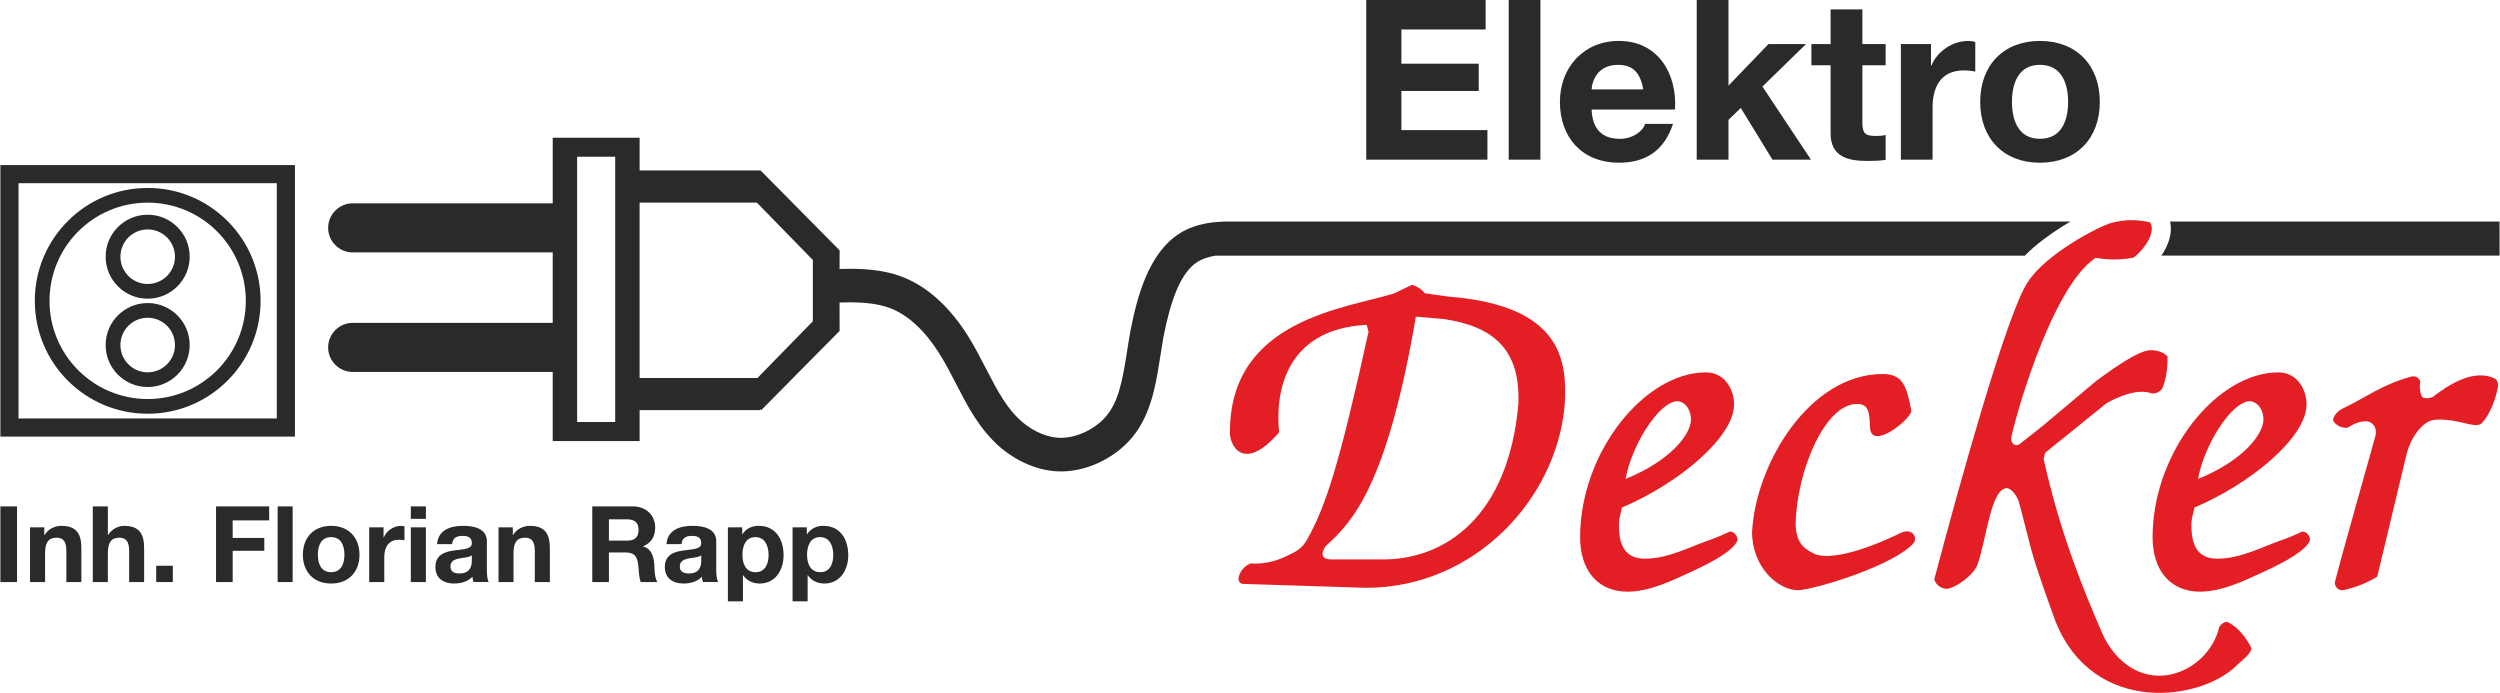
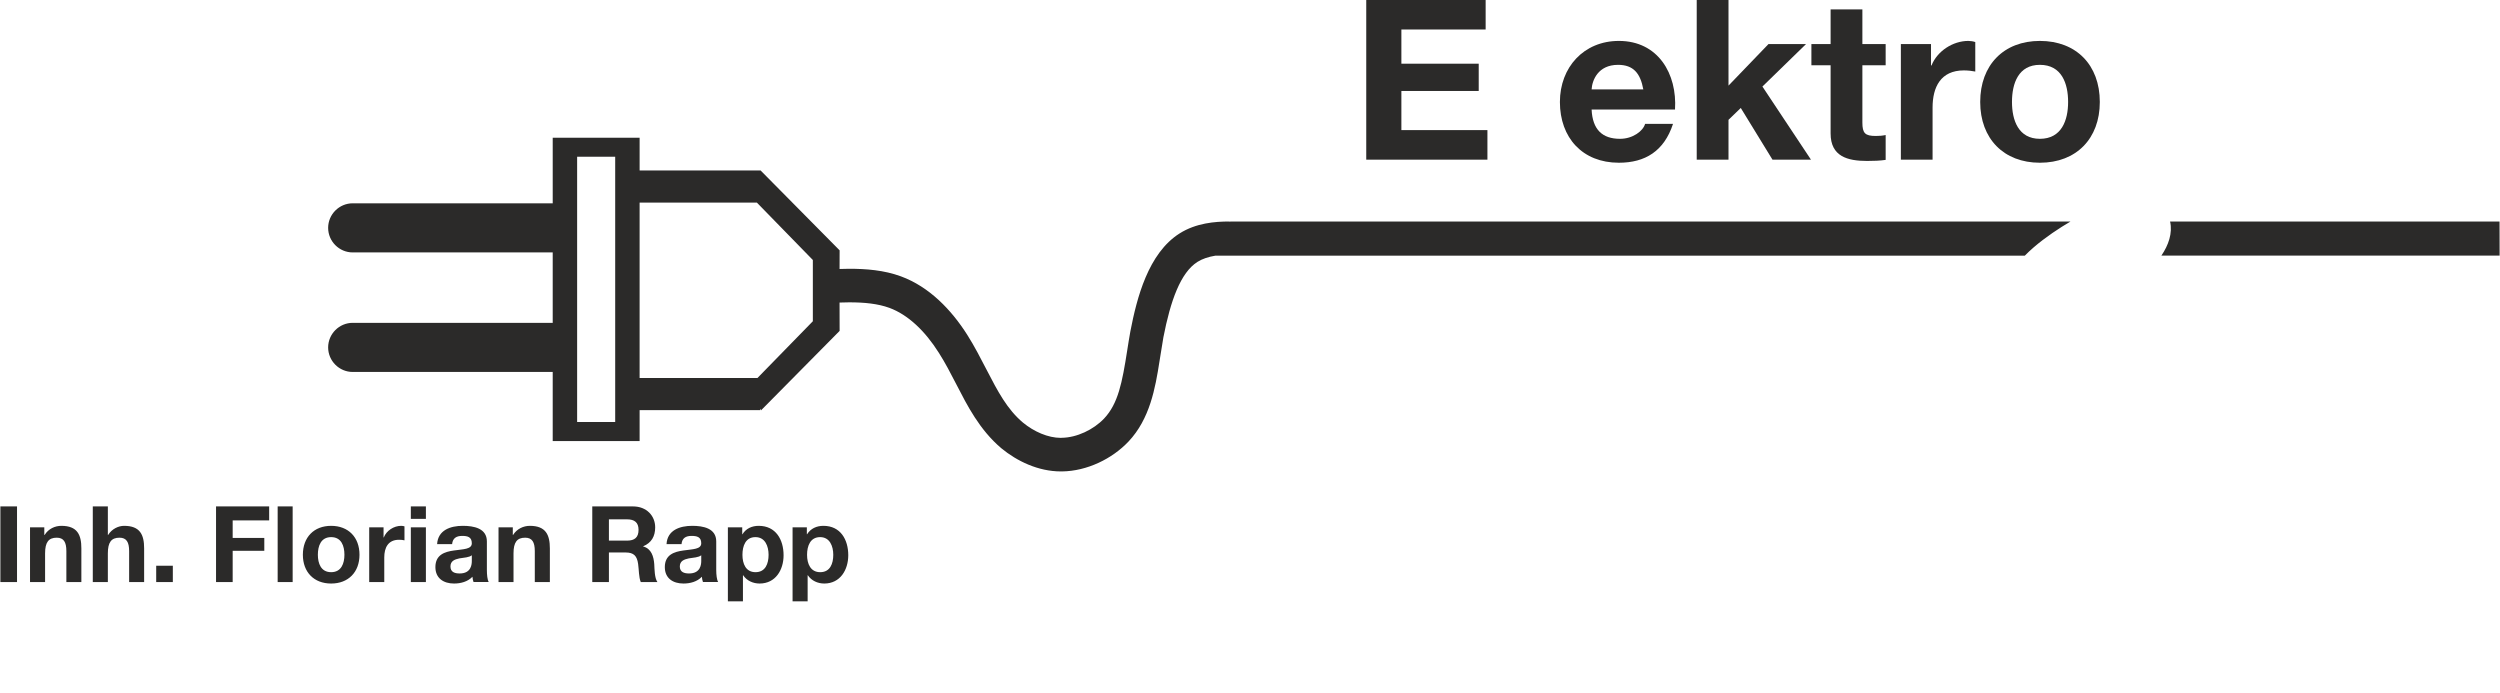
<svg xmlns="http://www.w3.org/2000/svg" xml:space="preserve" width="350px" height="97px" version="1.1" style="shape-rendering:geometricPrecision; text-rendering:geometricPrecision; image-rendering:optimizeQuality; fill-rule:evenodd; clip-rule:evenodd" viewBox="0 0 350 97.03">
  <defs>
    <style type="text/css">
   
    .fil2 {fill:#2B2A29}
    .fil0 {fill:#E31E24}
    .fil1 {fill:#2B2A29;fill-rule:nonzero}
   
  </style>
  </defs>
  <g id="Ebene_x0020_1">
    <g id="_2225689496848">
-       <path class="fil0" d="M236.76 58.7c0,2.19 -3,5.89 -9.16,8.37 0.42,-2.4 1.59,-4.98 2.75,-6.85 1.66,-2.63 3.37,-4.11 4.62,-4.03 1.12,0.19 1.75,1.27 1.79,2.51zm6.03 -2.07c0.01,-1.95 -1.21,-4.48 -3.95,-4.48 -8.55,0 -17.61,11.14 -17.61,23.1 0,4.63 2.5,7.61 6.63,7.61 3.08,0 6.16,-1.5 9.12,-2.87 2.97,-1.37 5.72,-2.92 6.27,-4.28 0.17,-0.58 -0.59,-1.42 -1.12,-1.24 -0.54,0.23 -1.17,0.56 -2.31,0.99 -3.12,1.04 -6.15,2.78 -9.53,2.78 -2.48,0 -3.62,-1.54 -3.62,-4.56 -0.05,-1.13 0.3,-1.77 0.41,-2.6 7.74,-3.26 15.72,-9.78 15.71,-14.45zm17.2 -0.06c1.59,0 1.77,1.02 1.83,3.24 0.12,3.35 5.45,-0.84 5.81,-2.22 -0.67,-3.53 -1.2,-5.21 -4.03,-5.21 -10.27,0 -17.81,12.63 -18.29,22.14 0,4.96 3.71,8.2 6.54,8.13 2.79,-0.22 13.56,-3.58 16.12,-6.65 0.5,-0.6 -0.1,-2.37 -2.21,-1.19 -6.45,3.07 -10.34,3.49 -11.82,2.7 -1.57,-0.77 -2.47,-1.67 -2.53,-4.18 0.2,-7.57 4.16,-16.76 8.58,-16.76l0 0zm66.66 2.26c0.21,-0.79 0.65,-1.23 1.32,-1.59 3.21,-1.5 5.5,-3.37 9.62,-4.49 0.75,-0.18 1.09,0.2 1.3,0.65 -0.13,0.69 -0.07,1.41 0.19,2.07 0.2,0.41 0.97,0.35 1.56,0.12 2.3,-1.79 5.81,-3.99 8.71,-2.56 0.38,0.25 0.51,0.77 0.41,1.22 -0.35,1.71 -1.06,3.72 -2.24,5.01 -0.94,0.87 -3.12,-0.65 -6.41,-0.49 -2.02,0.05 -3.62,2.79 -4.12,4.75l-4.13 17.25c-1.48,0.88 -3.09,1.53 -4.77,1.88 -0.3,0.06 -0.61,-0.07 -0.84,-0.28 -0.22,-0.21 -0.38,-0.58 -0.31,-0.88 1.43,-5.5 5.62,-20.16 5.7,-20.56 0.08,-0.45 0.05,-0.91 -0.2,-1.28 -0.26,-0.38 -0.66,-0.65 -1.11,-0.65 -1.5,0 -2.21,0.77 -2.7,0.92 -0.87,0.04 -1.69,-0.46 -1.98,-1.09zm-132.95 19.51c8.61,0 17.49,-5.98 18.88,-21.74 0.33,-7.81 -3.66,-10.89 -10.36,-11.91l-3.99 -0.34c-4.08,23.84 -8.97,28.82 -12.61,32.11 -0.71,0.97 -0.71,1.88 0.74,1.88l7.34 0zm-2.36 -32.85l0.26 0.97c-4.15,18.92 -6.05,24.54 -8.59,29.07 -0.73,1.36 -1.6,1.73 -3.09,2.44 -1.49,0.71 -3.16,1.05 -4.86,0.94 -0.84,0.37 -1.49,1.09 -1.66,1.99 -0.07,0.38 0.16,0.81 0.54,0.87l17.31 0.55c15.23,0 26.74,-12.5 27.82,-25.64 0.37,-6.16 -0.36,-13.87 -16.25,-15.14l-3.31 -0.46c-0.48,-0.58 -1.12,-1 -1.85,-1.18l-2.48 1.19c-6.55,2.09 -22.96,3.54 -22.99,19.35 -0.15,1.68 1.76,6.03 6.89,0.11 -0.6,-5.68 0.94,-14.47 12.26,-15.06zm125.59 13.21c0,2.19 -3,5.89 -9.16,8.37 0.42,-2.4 1.59,-4.98 2.75,-6.85 1.66,-2.63 3.37,-4.11 4.62,-4.03 1.12,0.19 1.75,1.27 1.79,2.51zm6.03 -2.07c0.01,-1.95 -1.22,-4.48 -3.95,-4.48 -8.55,0 -17.61,11.14 -17.61,23.1 0,4.63 2.5,7.61 6.63,7.61 3.08,0 6.16,-1.5 9.12,-2.87 2.97,-1.37 5.72,-2.92 6.27,-4.28 0.17,-0.58 -0.59,-1.42 -1.12,-1.24 -0.54,0.23 -1.17,0.56 -2.31,0.99 -3.12,1.04 -6.15,2.78 -9.53,2.78 -2.48,0 -3.62,-1.54 -3.62,-4.56 -0.05,-1.13 0.3,-1.77 0.41,-2.6 7.74,-3.26 15.72,-9.78 15.71,-14.45zm-39.05 -17.1c2.54,-4.01 10.09,-7.9 11.81,-8.34 1.72,-0.45 3.56,-0.48 5.34,-0.04 1.07,1.85 -1.93,4.81 -2.39,4.94 -1.73,0.33 -3.5,0.33 -5.24,0.02 -6.49,4.24 -11.85,24.49 -11.83,25.33 0.01,0.9 0.79,1.12 1.25,0.7l3.19 -2.52 7.55 -6.34c2.19,-1.6 5.76,-4.17 7.5,-4.24 0.89,-0.01 1.78,0.23 2.41,0.88 0,1.49 -0.14,3.01 -0.7,4.38 -0.21,0.52 -1.03,0.93 -1.57,0.77 -1.93,-0.66 -4.5,0.41 -6.27,1.39l-8.6 6.95 -0.22 0.83c2.28,10.43 5.79,18.96 8.51,25.11 4.87,8.98 14.52,5.18 16.11,-1.59 0.23,-0.37 0.6,-0.62 1.03,-0.69 1.49,0.61 2.78,2.29 3.48,3.75 -0.31,0.96 -1.08,1.42 -1.91,2.19 -4.97,5.2 -20.26,7.32 -25.56,-6.01 -3.33,-9.12 -3.52,-10.59 -3.83,-11.75l-1.26 -4.84c-0.21,-0.87 -1.04,-1.97 -1.66,-2.05 -2.29,-0.05 -2.89,7.03 -4.13,10.6 -0.48,1.51 -3.01,3.35 -4.31,3.5 -0.82,0 -1.56,-0.53 -1.78,-1.33 3.24,-12.26 10.12,-37.23 13.08,-41.6z" />
      <g>
        <path class="fil1" d="M0 81.51l2.33 0 0 -10.59 -2.33 0 0 10.59zm4.15 0l2.11 0 0 -4.02c0,-1.55 0.49,-2.19 1.63,-2.19 0.98,0 1.35,0.62 1.35,1.88l0 4.33 2.1 0 0 -4.71c0,-1.9 -0.56,-3.16 -2.8,-3.16 -0.89,0 -1.81,0.41 -2.34,1.27l-0.05 0 0 -1.06 -2 0 0 7.66zm8.79 0l2.11 0 0 -4.02c0,-1.55 0.49,-2.19 1.63,-2.19 0.98,0 1.35,0.62 1.35,1.88l0 4.33 2.1 0 0 -4.71c0,-1.9 -0.56,-3.16 -2.8,-3.16 -0.78,0 -1.7,0.41 -2.24,1.27l-0.04 0 0 -3.99 -2.11 0 0 10.59zm8.88 0l2.33 0 0 -2.28 -2.33 0 0 2.28zm8.38 0l2.33 0 0 -4.37 4.43 0 0 -1.81 -4.43 0 0 -2.45 5.11 0 0 -1.96 -7.44 0 0 10.59zm8.63 0l2.1 0 0 -10.59 -2.1 0 0 10.59zm3.53 -3.82c0,2.43 1.55,4.03 3.96,4.03 2.41,0 3.97,-1.6 3.97,-4.03 0,-2.45 -1.56,-4.05 -3.97,-4.05 -2.41,0 -3.96,1.6 -3.96,4.05zm2.1 0c0,-1.24 0.43,-2.47 1.86,-2.47 1.43,0 1.86,1.23 1.86,2.47 0,1.21 -0.43,2.44 -1.86,2.44 -1.43,0 -1.86,-1.23 -1.86,-2.44zm7.19 3.82l2.11 0 0 -3.45c0,-1.35 0.53,-2.47 2.07,-2.47 0.26,0 0.57,0.03 0.76,0.08l0 -1.96c-0.13,-0.04 -0.31,-0.07 -0.46,-0.07 -1.02,0 -2.06,0.66 -2.44,1.63l-0.03 0 0 -1.42 -2.01 0 0 7.66zm5.83 0l2.11 0 0 -7.66 -2.11 0 0 7.66zm2.11 -10.59l-2.11 0 0 1.74 2.11 0 0 -1.74zm6.43 7.63c0,0.45 -0.06,1.76 -1.7,1.76 -0.69,0 -1.29,-0.19 -1.29,-0.98 0,-0.77 0.59,-0.99 1.24,-1.13 0.65,-0.11 1.39,-0.13 1.75,-0.44l0 0.79zm-2.76 -2.35c0.08,-0.83 0.6,-1.15 1.4,-1.15 0.74,0 1.36,0.13 1.36,1.03 0,0.86 -1.2,0.82 -2.49,1.01 -1.31,0.18 -2.61,0.6 -2.61,2.33 0,1.57 1.16,2.3 2.61,2.3 0.93,0 1.91,-0.25 2.58,-0.95 0.01,0.25 0.07,0.5 0.15,0.74l2.13 0c-0.19,-0.31 -0.26,-1.01 -0.26,-1.7l0 -3.99c0,-1.84 -1.84,-2.18 -3.37,-2.18 -1.72,0 -3.48,0.59 -3.6,2.56l2.1 0zm6.5 5.31l2.1 0 0 -4.02c0,-1.55 0.49,-2.19 1.63,-2.19 0.98,0 1.35,0.62 1.35,1.88l0 4.33 2.11 0 0 -4.71c0,-1.9 -0.57,-3.16 -2.8,-3.16 -0.89,0 -1.81,0.41 -2.35,1.27l-0.04 0 0 -1.06 -2 0 0 7.66zm13.13 0l2.33 0 0 -4.14 2.33 0c1.17,0 1.6,0.49 1.76,1.6 0.12,0.85 0.09,1.87 0.37,2.54l2.33 0c-0.41,-0.59 -0.4,-1.84 -0.44,-2.51 -0.08,-1.06 -0.4,-2.17 -1.55,-2.47l0 -0.03c1.17,-0.48 1.68,-1.41 1.68,-2.65 0,-1.61 -1.2,-2.93 -3.1,-2.93l-5.71 0 0 10.59zm2.33 -8.78l2.55 0c1.04,0 1.6,0.45 1.6,1.47 0,1.07 -0.56,1.51 -1.6,1.51l-2.55 0 0 -2.98zm12.93 5.82c0,0.45 -0.06,1.76 -1.71,1.76 -0.68,0 -1.29,-0.19 -1.29,-0.98 0,-0.77 0.6,-0.99 1.25,-1.13 0.65,-0.11 1.39,-0.13 1.75,-0.44l0 0.79zm-2.76 -2.35c0.07,-0.83 0.59,-1.15 1.39,-1.15 0.75,0 1.37,0.13 1.37,1.03 0,0.86 -1.2,0.82 -2.49,1.01 -1.31,0.18 -2.61,0.6 -2.61,2.33 0,1.57 1.15,2.3 2.61,2.3 0.93,0 1.91,-0.25 2.58,-0.95 0.01,0.25 0.07,0.5 0.15,0.74l2.13 0c-0.19,-0.31 -0.27,-1.01 -0.27,-1.7l0 -3.99c0,-1.84 -1.83,-2.18 -3.36,-2.18 -1.72,0 -3.49,0.59 -3.6,2.56l2.1 0zm6.49 8.01l2.11 0 0 -3.65 0.03 0c0.5,0.76 1.38,1.16 2.3,1.16 2.24,0 3.36,-1.91 3.36,-3.96 0,-2.18 -1.08,-4.12 -3.48,-4.12 -0.95,0 -1.78,0.37 -2.28,1.18l-0.03 0 0 -0.97 -2.01 0 0 10.36zm3.87 -4.08c-1.36,0 -1.83,-1.18 -1.83,-2.43 0,-1.25 0.44,-2.48 1.82,-2.48 1.35,0 1.84,1.26 1.84,2.48 0,1.25 -0.45,2.43 -1.83,2.43zm5.19 4.08l2.11 0 0 -3.65 0.03 0c0.5,0.76 1.38,1.16 2.3,1.16 2.23,0 3.36,-1.91 3.36,-3.96 0,-2.18 -1.08,-4.12 -3.48,-4.12 -0.95,0 -1.78,0.37 -2.29,1.18l-0.03 0 0 -0.97 -2 0 0 10.36zm3.87 -4.08c-1.36,0 -1.84,-1.18 -1.84,-2.43 0,-1.25 0.45,-2.48 1.83,-2.48 1.35,0 1.84,1.26 1.84,2.48 0,1.25 -0.45,2.43 -1.83,2.43z" />
        <g>
          <path class="fil2" d="M77.35 28.47l0 -9.18 12.17 0 0 4.58 16.86 0 0 0.05 0.05 -0.08 11.1 11.22 -0.01 2.61 1.34 -0.03c2.36,0 4.88,0.19 7.25,1.06 4,1.47 7.08,4.71 9.28,8.17 1.03,1.62 1.9,3.33 2.71,4.89 1.59,3.08 2.9,5.56 5.09,7.41 1.56,1.29 3.53,2.15 5.32,2.15l0.11 -0.01c2.12,-0.02 4.46,-1.13 5.95,-2.7 1.97,-2.09 2.53,-5.04 3.23,-9.51 0.14,-0.89 0.28,-1.79 0.45,-2.72 0.9,-4.64 2.49,-10.91 6.89,-13.69 2.31,-1.46 4.96,-1.67 6.94,-1.67 0.04,0.02 0.08,0.04 0.26,0l117.57 0c-0.45,0.26 -0.86,0.51 -1.22,0.74 -1.73,1.1 -3.64,2.47 -5.18,4.04l-113.34 0c-1.02,0.17 -1.85,0.45 -2.52,0.87 -2.38,1.5 -3.79,5.47 -4.78,10.57 -0.15,0.85 -0.29,1.7 -0.42,2.58l-0.13 0.81c-0.58,3.71 -1.34,8.04 -4.34,11.21 -2.27,2.4 -5.79,4.14 -9.31,4.18l-0.16 0c-3.16,0 -6.15,-1.44 -8.34,-3.25 -3.06,-2.59 -4.79,-6.03 -6.25,-8.86 -0.84,-1.63 -1.61,-3.12 -2.5,-4.51 -1.9,-3.01 -4.27,-5.31 -6.93,-6.29 -1.6,-0.58 -3.46,-0.77 -5.63,-0.77l-1.34 0.03 0.01 3.97 -11.01 11.13 -0.14 -0.23 0 0.2 -16.86 0 0 4.33 -12.17 0 0 -9.68 -28.01 0c-1.89,0 -3.44,-1.55 -3.44,-3.44 0,-1.89 1.55,-3.44 3.44,-3.44l28.01 0 0 -9.86 -28.01 0c-1.89,0 -3.44,-1.55 -3.44,-3.44 0,-1.89 1.55,-3.44 3.44,-3.44l28.01 0zm226.5 2.55l46.14 0 0.01 4.78 -47.37 0 0.02 -0.03c0.96,-1.41 1.58,-3.12 1.2,-4.75zm-214.33 21.92l16.5 0 7.76 -7.95 0 -8.58 -7.84 -8.04 -16.42 0 0 24.57zm-8.75 6.16l0 -37.15 5.33 0 0 37.15 -5.33 0z" />
-           <path class="fil2" d="M0 61.14l0 -38.02 41.25 0 0 38.02 -41.25 0zm2.54 -2.54l0 -32.94 36.17 0 0 32.94 -36.17 0zm33.9 -16.47c0,8.73 -7.08,15.81 -15.81,15.81 -8.74,0 -15.81,-7.08 -15.81,-15.81 0,-8.73 7.07,-15.81 15.81,-15.81 8.73,0 15.81,7.08 15.81,15.81zm-2.07 0c0,7.59 -6.15,13.75 -13.74,13.75 -7.6,0 -13.75,-6.16 -13.75,-13.75 0,-7.59 6.15,-13.75 13.75,-13.75 7.59,0 13.74,6.16 13.74,13.75zm-7.86 6.19c0,3.25 -2.64,5.88 -5.88,5.88 -3.25,0 -5.89,-2.63 -5.89,-5.88 0,-3.25 2.64,-5.88 5.89,-5.88 3.24,0 5.88,2.63 5.88,5.88zm0 -12.37c0,3.24 -2.64,5.88 -5.88,5.88 -3.25,0 -5.89,-2.64 -5.89,-5.88 0,-3.25 2.64,-5.88 5.89,-5.88 3.24,0 5.88,2.63 5.88,5.88zm-2.06 12.37c0,2.11 -1.71,3.82 -3.82,3.82 -2.11,0 -3.82,-1.71 -3.82,-3.82 0,-2.11 1.71,-3.82 3.82,-3.82 2.11,0 3.82,1.71 3.82,3.82zm0 -12.37c0,2.11 -1.71,3.82 -3.82,3.82 -2.11,0 -3.82,-1.71 -3.82,-3.82 0,-2.11 1.71,-3.82 3.82,-3.82 2.11,0 3.82,1.71 3.82,3.82z" />
        </g>
        <polygon class="fil1" points="191.28,22.36 208.25,22.36 208.25,18.22 196.2,18.22 196.2,12.74 207.03,12.74 207.03,8.92 196.2,8.92 196.2,4.13 208,4.13 208,0 191.28,0 " />
-         <polygon id="_1" class="fil1" points="211.23,22.36 215.67,22.36 215.67,0 211.23,0 " />
        <path id="_2" class="fil1" d="M234.52 15.34c0.32,-4.98 -2.35,-9.61 -7.86,-9.61 -4.91,0 -8.26,3.69 -8.26,8.55 0,5.01 3.16,8.51 8.26,8.51 3.67,0 6.33,-1.62 7.58,-5.44l-3.91 0c-0.28,1 -1.72,2.09 -3.51,2.09 -2.47,0 -3.85,-1.28 -3.98,-4.1l11.68 0zm-11.68 -2.82c0.07,-1.25 0.88,-3.44 3.7,-3.44 2.16,0 3.13,1.19 3.54,3.44l-7.24 0z" />
        <polygon id="_3" class="fil1" points="237.56,22.36 242.01,22.36 242.01,16.78 243.73,15.12 248.17,22.36 253.56,22.36 246.76,12.12 252.87,6.17 247.61,6.17 242.01,11.99 242.01,0 237.56,0 " />
        <path id="_4" class="fil1" d="M260.76 1.32l-4.45 0 0 4.85 -2.69 0 0 2.97 2.69 0 0 9.55c0,3.23 2.38,3.85 5.11,3.85 0.87,0 1.84,-0.03 2.6,-0.15l0 -3.48c-0.47,0.1 -0.91,0.13 -1.38,0.13 -1.5,0 -1.88,-0.38 -1.88,-1.88l0 -8.02 3.26 0 0 -2.97 -3.26 0 0 -4.85z" />
        <path id="_5" class="fil1" d="M266.15 22.36l4.44 0 0 -7.3c0,-2.85 1.13,-5.2 4.38,-5.2 0.54,0 1.19,0.07 1.6,0.16l0 -4.13c-0.28,-0.1 -0.66,-0.16 -0.97,-0.16 -2.16,0 -4.35,1.41 -5.16,3.44l-0.07 0 0 -3 -4.22 0 0 16.19z" />
        <path id="_6" class="fil1" d="M277.26 14.28c0,5.13 3.29,8.51 8.36,8.51 5.1,0 8.39,-3.38 8.39,-8.51 0,-5.17 -3.29,-8.55 -8.39,-8.55 -5.07,0 -8.36,3.38 -8.36,8.55zm4.45 0c0,-2.6 0.9,-5.2 3.91,-5.2 3.04,0 3.95,2.6 3.95,5.2 0,2.56 -0.91,5.16 -3.95,5.16 -3.01,0 -3.91,-2.6 -3.91,-5.16z" />
      </g>
    </g>
  </g>
</svg>